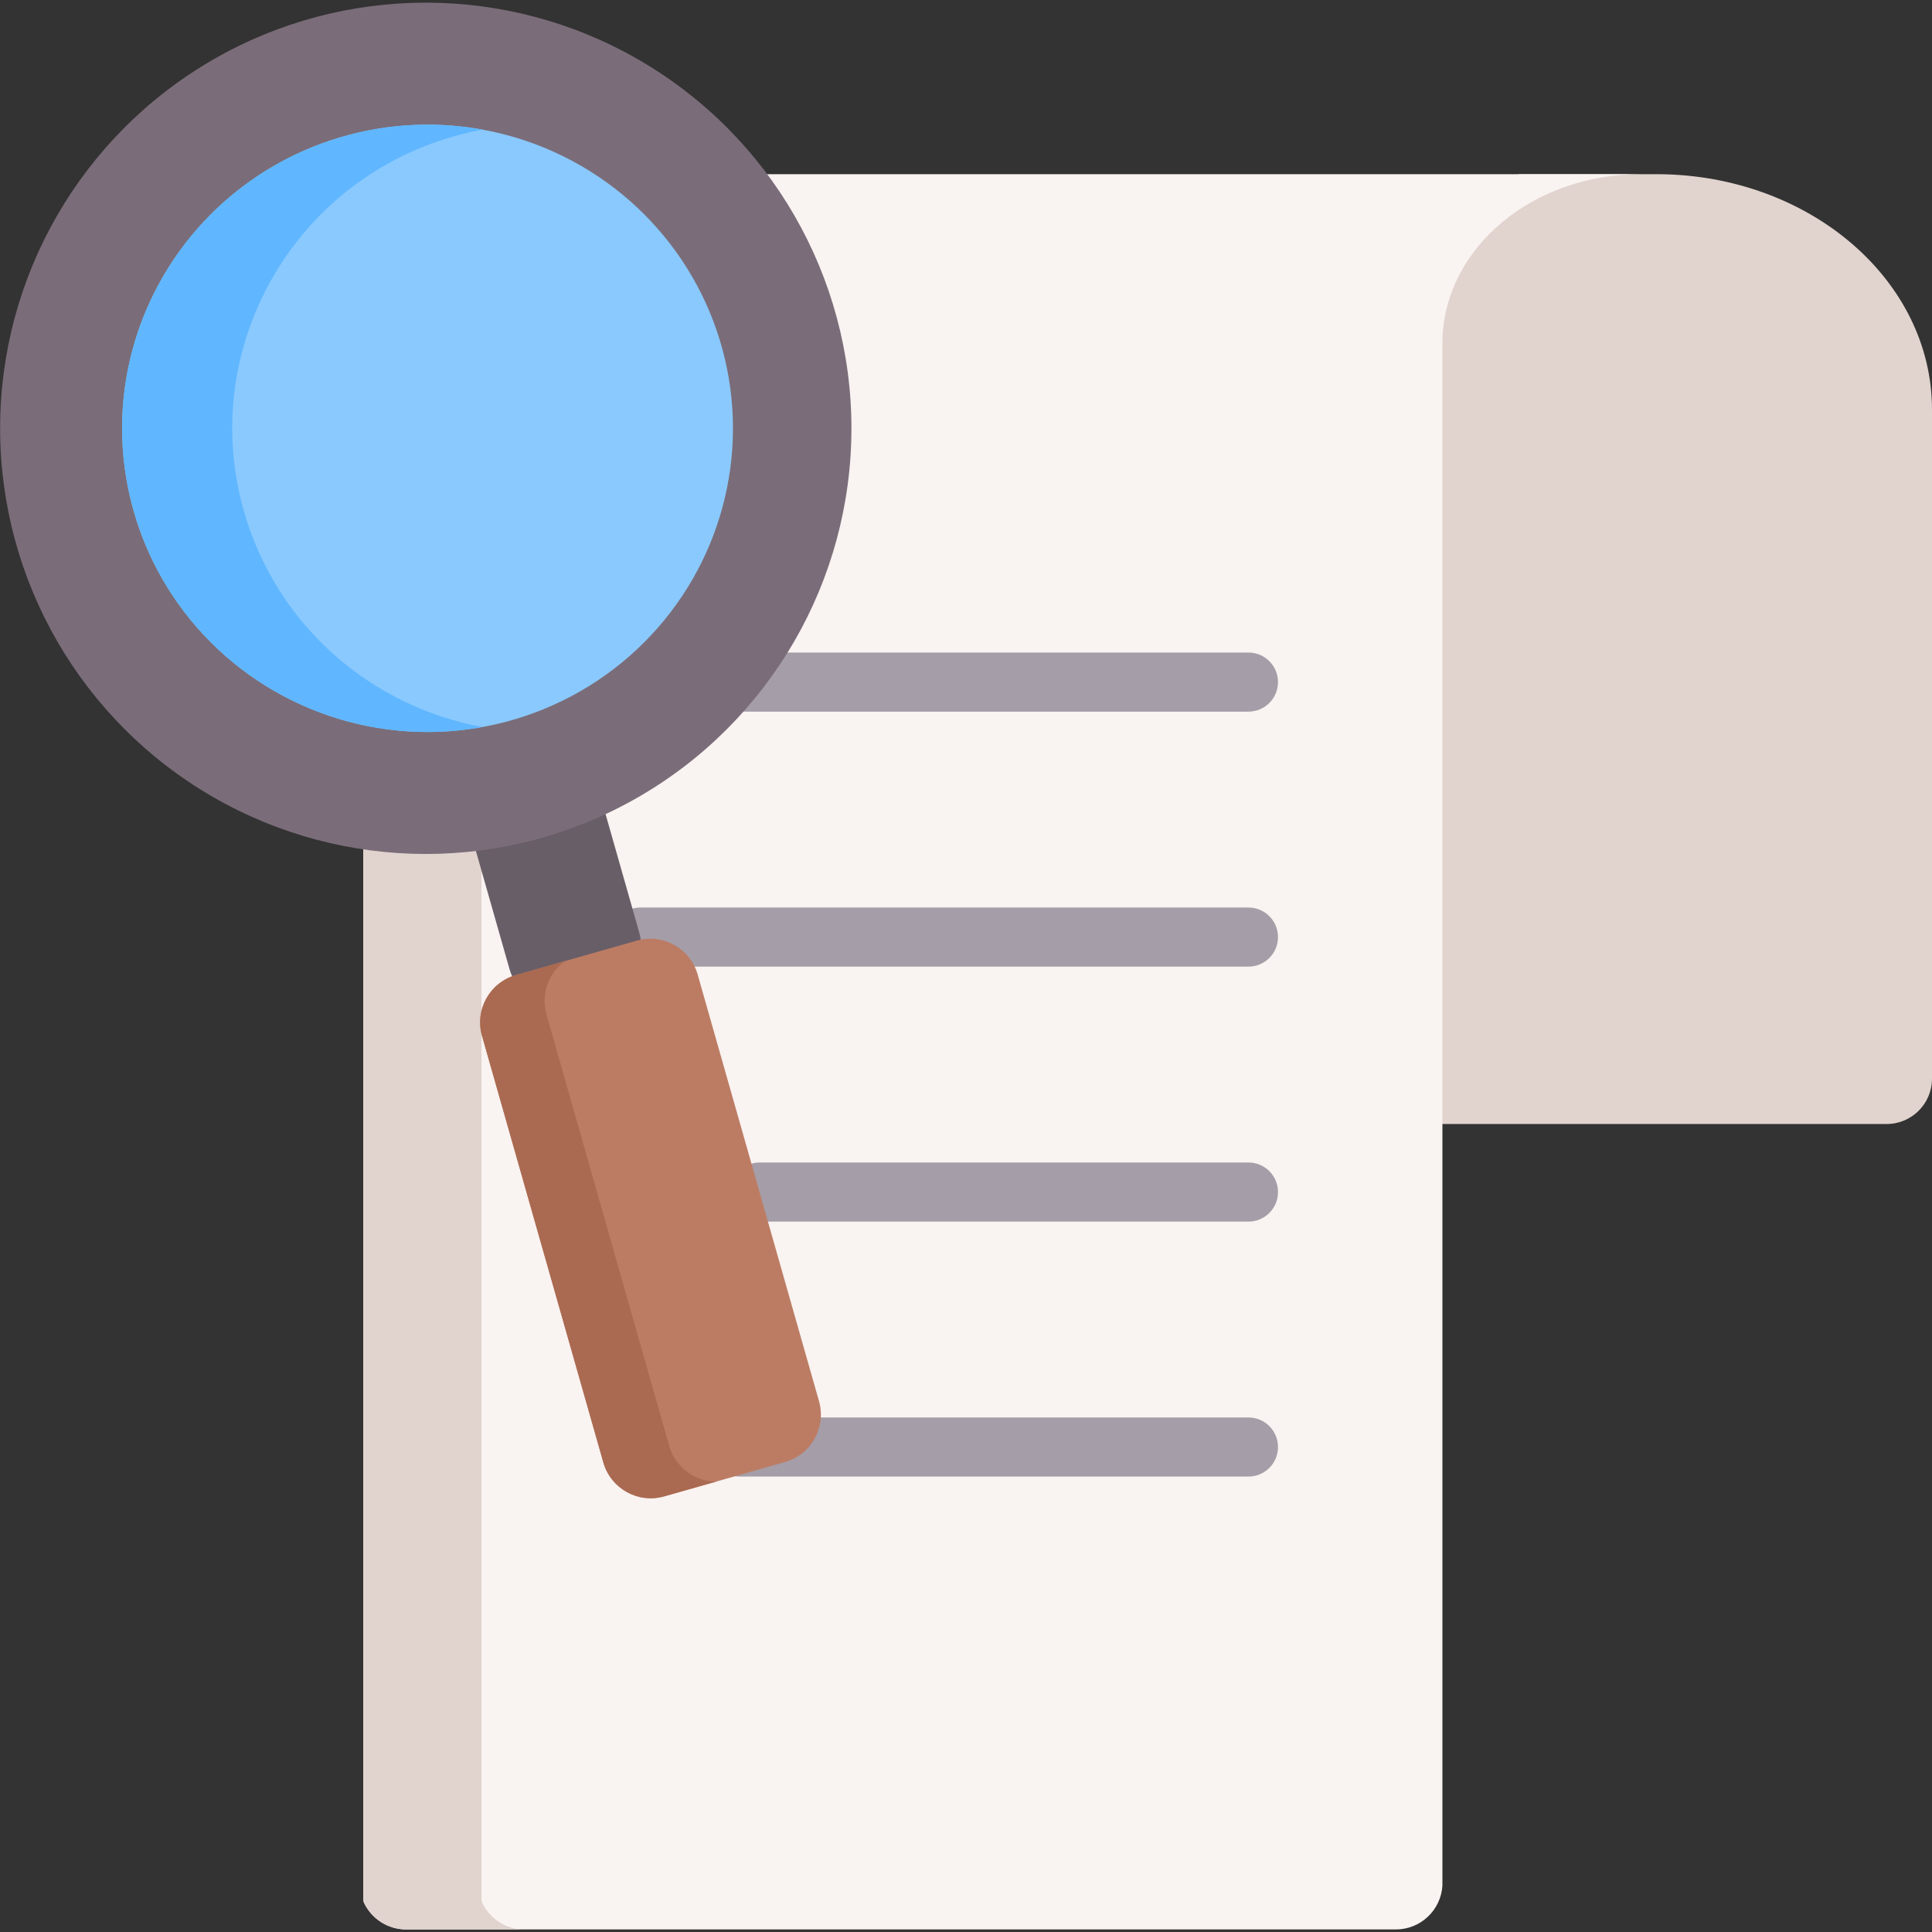
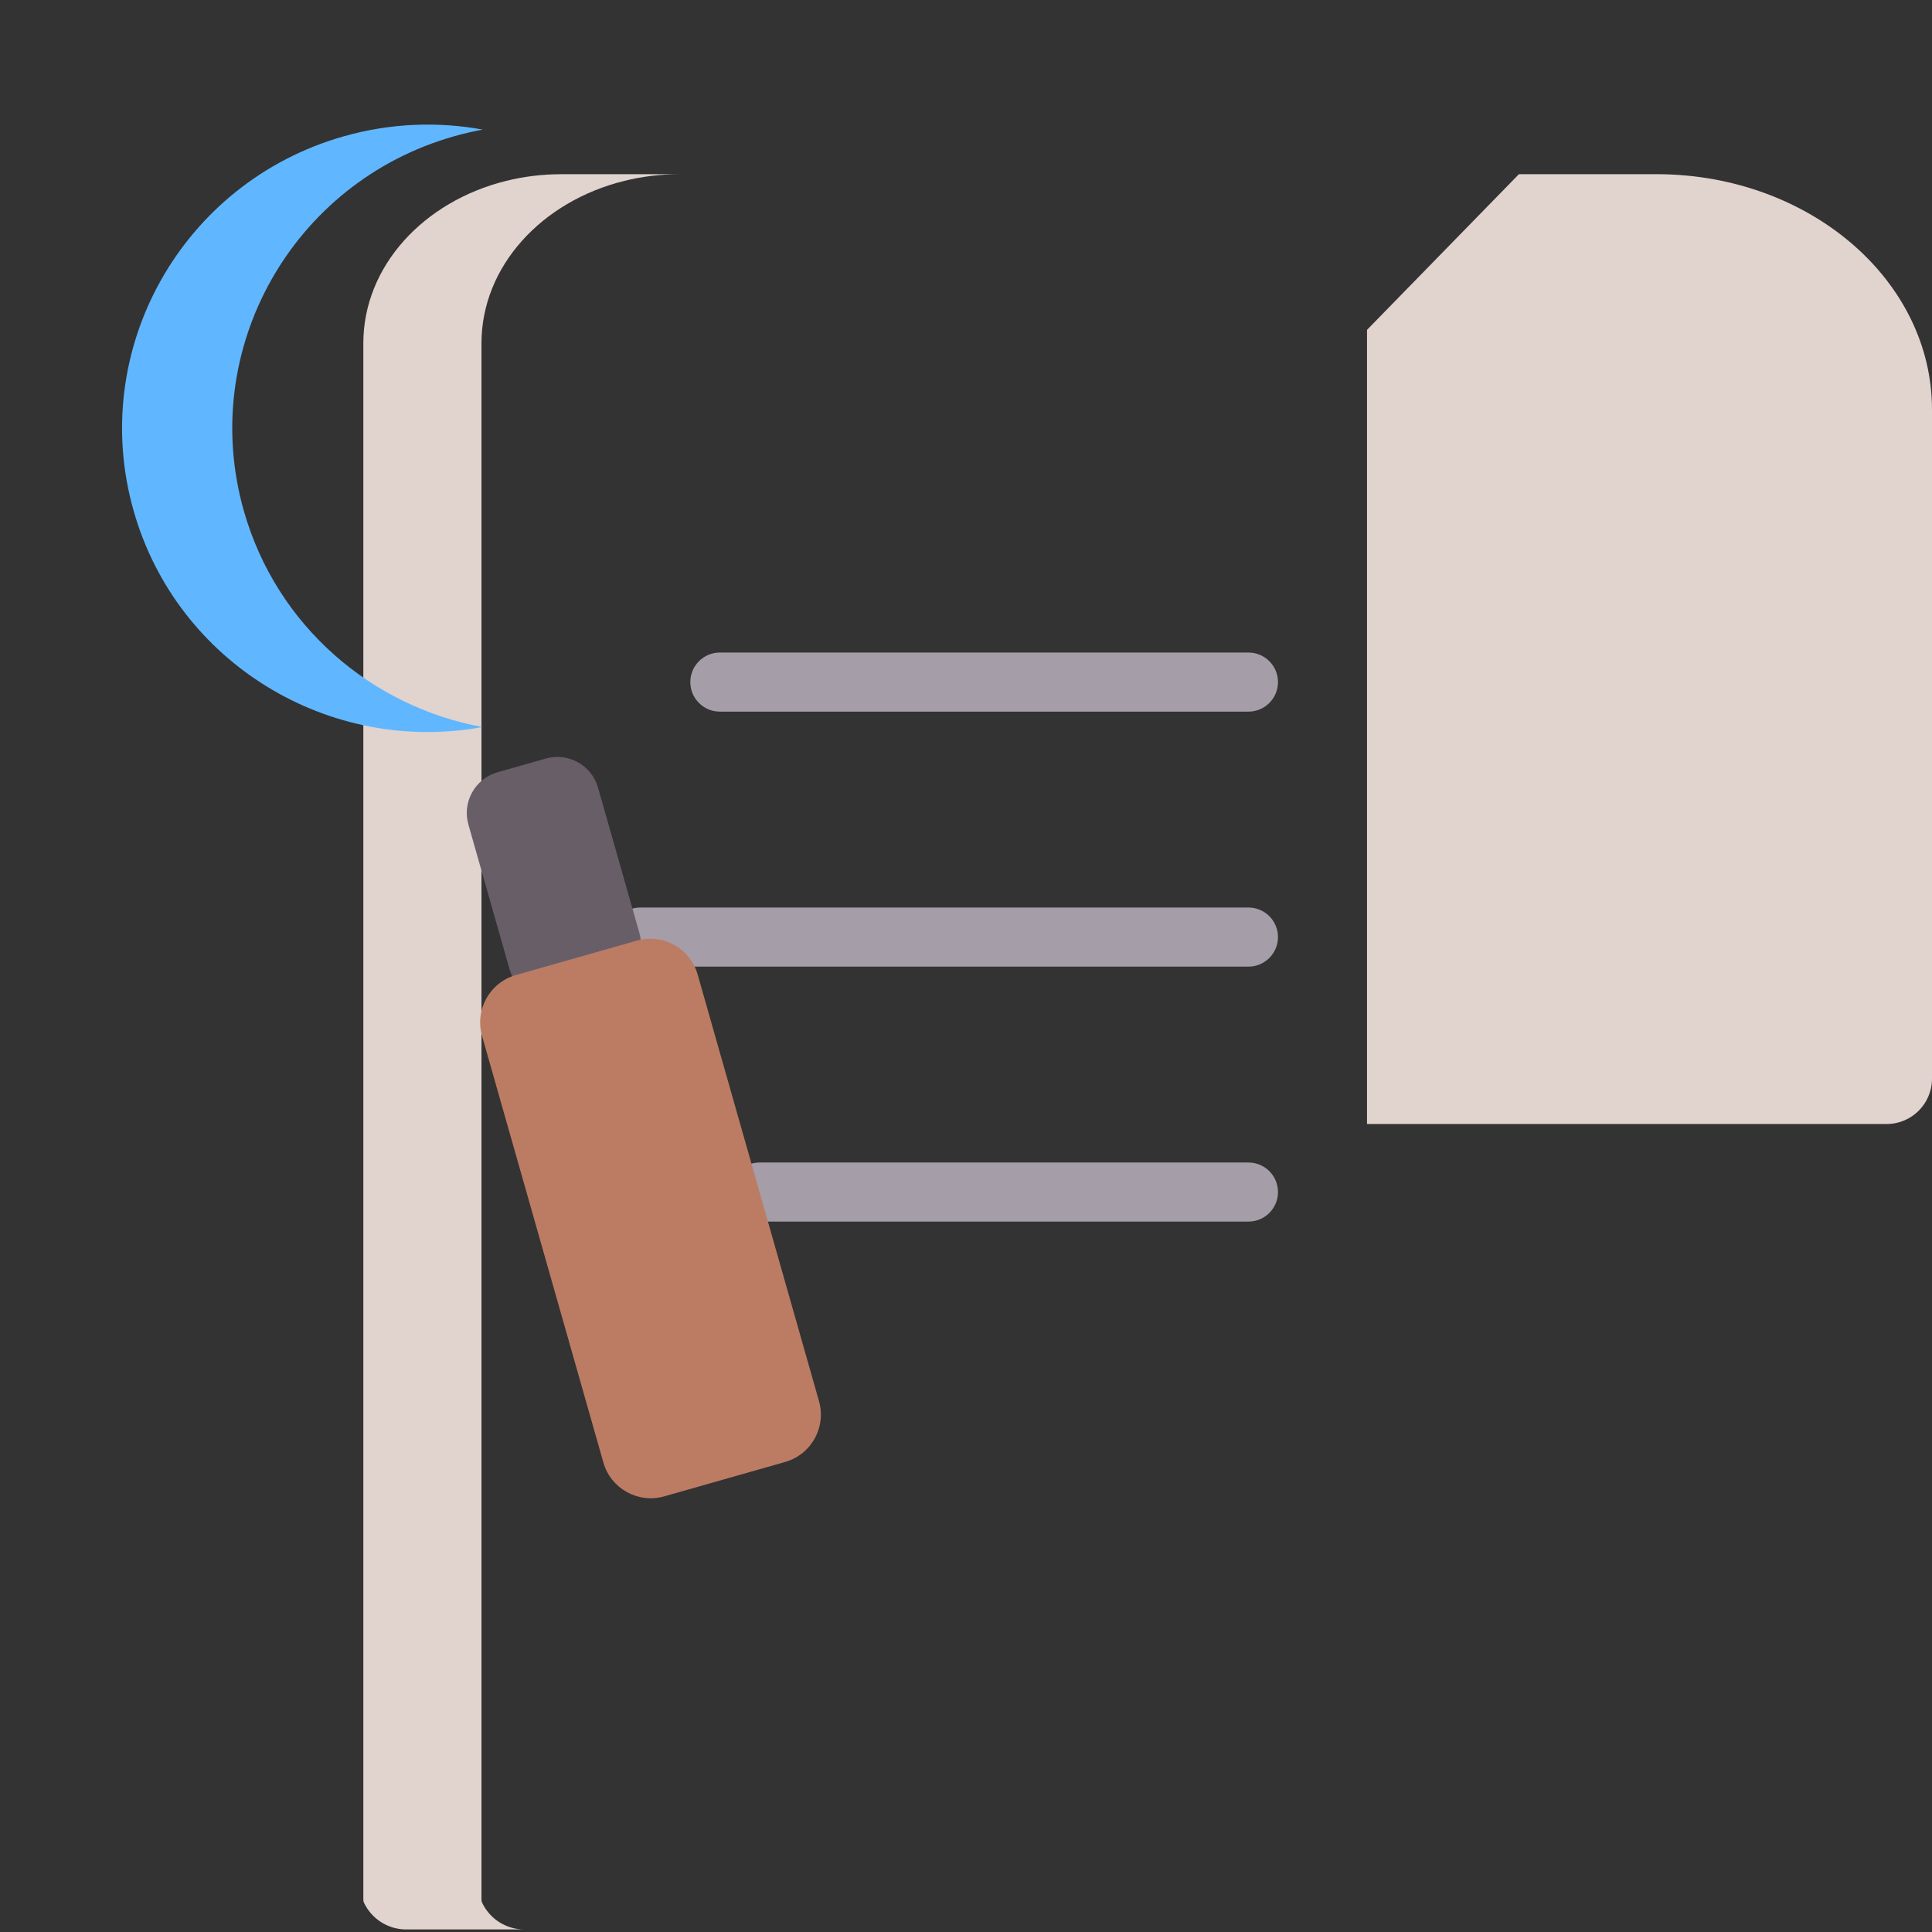
<svg xmlns="http://www.w3.org/2000/svg" id="Capa_1" height="512" viewBox="0 0 490.571 490.571" width="512">
  <rect x="0" y="0" width="490.571" height="490.571" fill="#333333" stroke="none" />
  <g>
    <path d="m490.571 104.008v169.876c0 6.364-5.159 11.524-11.524 11.524h-131.936v-201.65l38.57-39.53h35.43c38.41.25 69.46 26.92 69.46 59.78z" fill="#e1d3ce" />
-     <path d="m416.555 44.233c-27.27 0-49.45 18.51-50.27 41.62-.02.44-.03.89-.03 1.33v391.64c-.39 6.2-5.54 11.1-11.83 11.1h-251.28c-4.729 0-8.81-2.761-10.714-6.762-.12-.253-.176-.533-.176-.813v-395.165c0-19.58 15.32-36.08 36.29-41.26 4.45-1.1 9.15-1.69 14.01-1.69z" fill="#f9f3f1" />
    <g fill="#a59da7">
      <path d="m317.007 180.694h-134.222c-4.142 0-7.5-3.358-7.5-7.5s3.358-7.5 7.5-7.5h134.221c4.142 0 7.5 3.358 7.5 7.5s-3.357 7.5-7.499 7.5z" />
      <path d="m317.006 245.443h-154.43c-4.142 0-7.5-3.358-7.5-7.5s3.358-7.5 7.5-7.5h154.43c4.142 0 7.5 3.358 7.5 7.5s-3.358 7.5-7.5 7.5z" />
-       <path d="m317.007 374.924h-129.222c-4.142 0-7.5-3.358-7.5-7.5s3.358-7.5 7.5-7.5h129.221c4.142 0 7.5 3.358 7.5 7.5s-3.357 7.5-7.499 7.5z" />
    </g>
    <path d="m172.555 44.233c-4.86 0-9.56.59-14.01 1.69-20.97 5.18-36.29 21.68-36.29 41.26v395.165c0 .28.056.56.176.813 1.904 4.002 5.985 6.762 10.714 6.762h-30c-4.729 0-8.81-2.761-10.714-6.762-.12-.253-.176-.533-.176-.813v-395.165c0-19.58 15.32-36.08 36.29-41.26 4.45-1.1 9.15-1.69 14.01-1.69z" fill="#e1d3ce" />
    <path d="m317.007 310.185h-124.15c-4.142 0-7.5-3.358-7.5-7.5s3.358-7.5 7.5-7.5h124.15c4.142 0 7.5 3.358 7.5 7.5s-3.358 7.5-7.5 7.5z" fill="#a59da7" />
    <path d="m154.938 250.135-12.241 3.482c-5.711 1.624-11.657-1.688-13.281-7.399l-10.48-36.844c-1.624-5.711 1.688-11.657 7.399-13.281l12.241-3.482c5.711-1.624 11.657 1.688 13.281 7.399l10.48 36.844c1.624 5.711-1.689 11.657-7.399 13.281z" fill="#685e68" />
-     <circle cx="108.111" cy="108.758" fill="#7a6d79" r="108.083" />
-     <ellipse cx="108.561" cy="108.758" fill="#8ac9fe" rx="77.55" ry="77.099" />
    <path d="m199.358 371.221-30.706 8.734c-6.64 1.889-13.554-1.963-15.443-8.603l-30.812-108.329c-1.889-6.64 1.963-13.554 8.603-15.443l30.706-8.734c6.64-1.889 13.554 1.963 15.443 8.603l30.812 108.329c1.889 6.64-1.963 13.554-8.603 15.443z" fill="#bc7c63" />
    <path d="m122.511 184.608c-38.86 7.11-77.51-16.21-88.54-54.76-11.72-40.95 12.18-83.6 53.37-95.25 11.87-3.36 23.88-3.77 35.25-1.69-2.43.44-4.85 1-7.27 1.69-41.19 11.65-65.09 54.3-53.37 95.25 8.34 29.16 32.48 49.6 60.56 54.76z" fill="#60b7ff" />
-     <path d="m181.815 376.213-13.16 3.74c-6.64 1.89-13.56-1.96-15.45-8.6l-30.81-108.33c-1.89-6.64 1.97-13.55 8.61-15.44l12.42-3.54c-4.11 3.01-6.14 8.36-4.66 13.54l31.16 109.55c1.55 5.46 6.5 9.03 11.89 9.08z" fill="#aa6a51" />
  </g>
</svg>